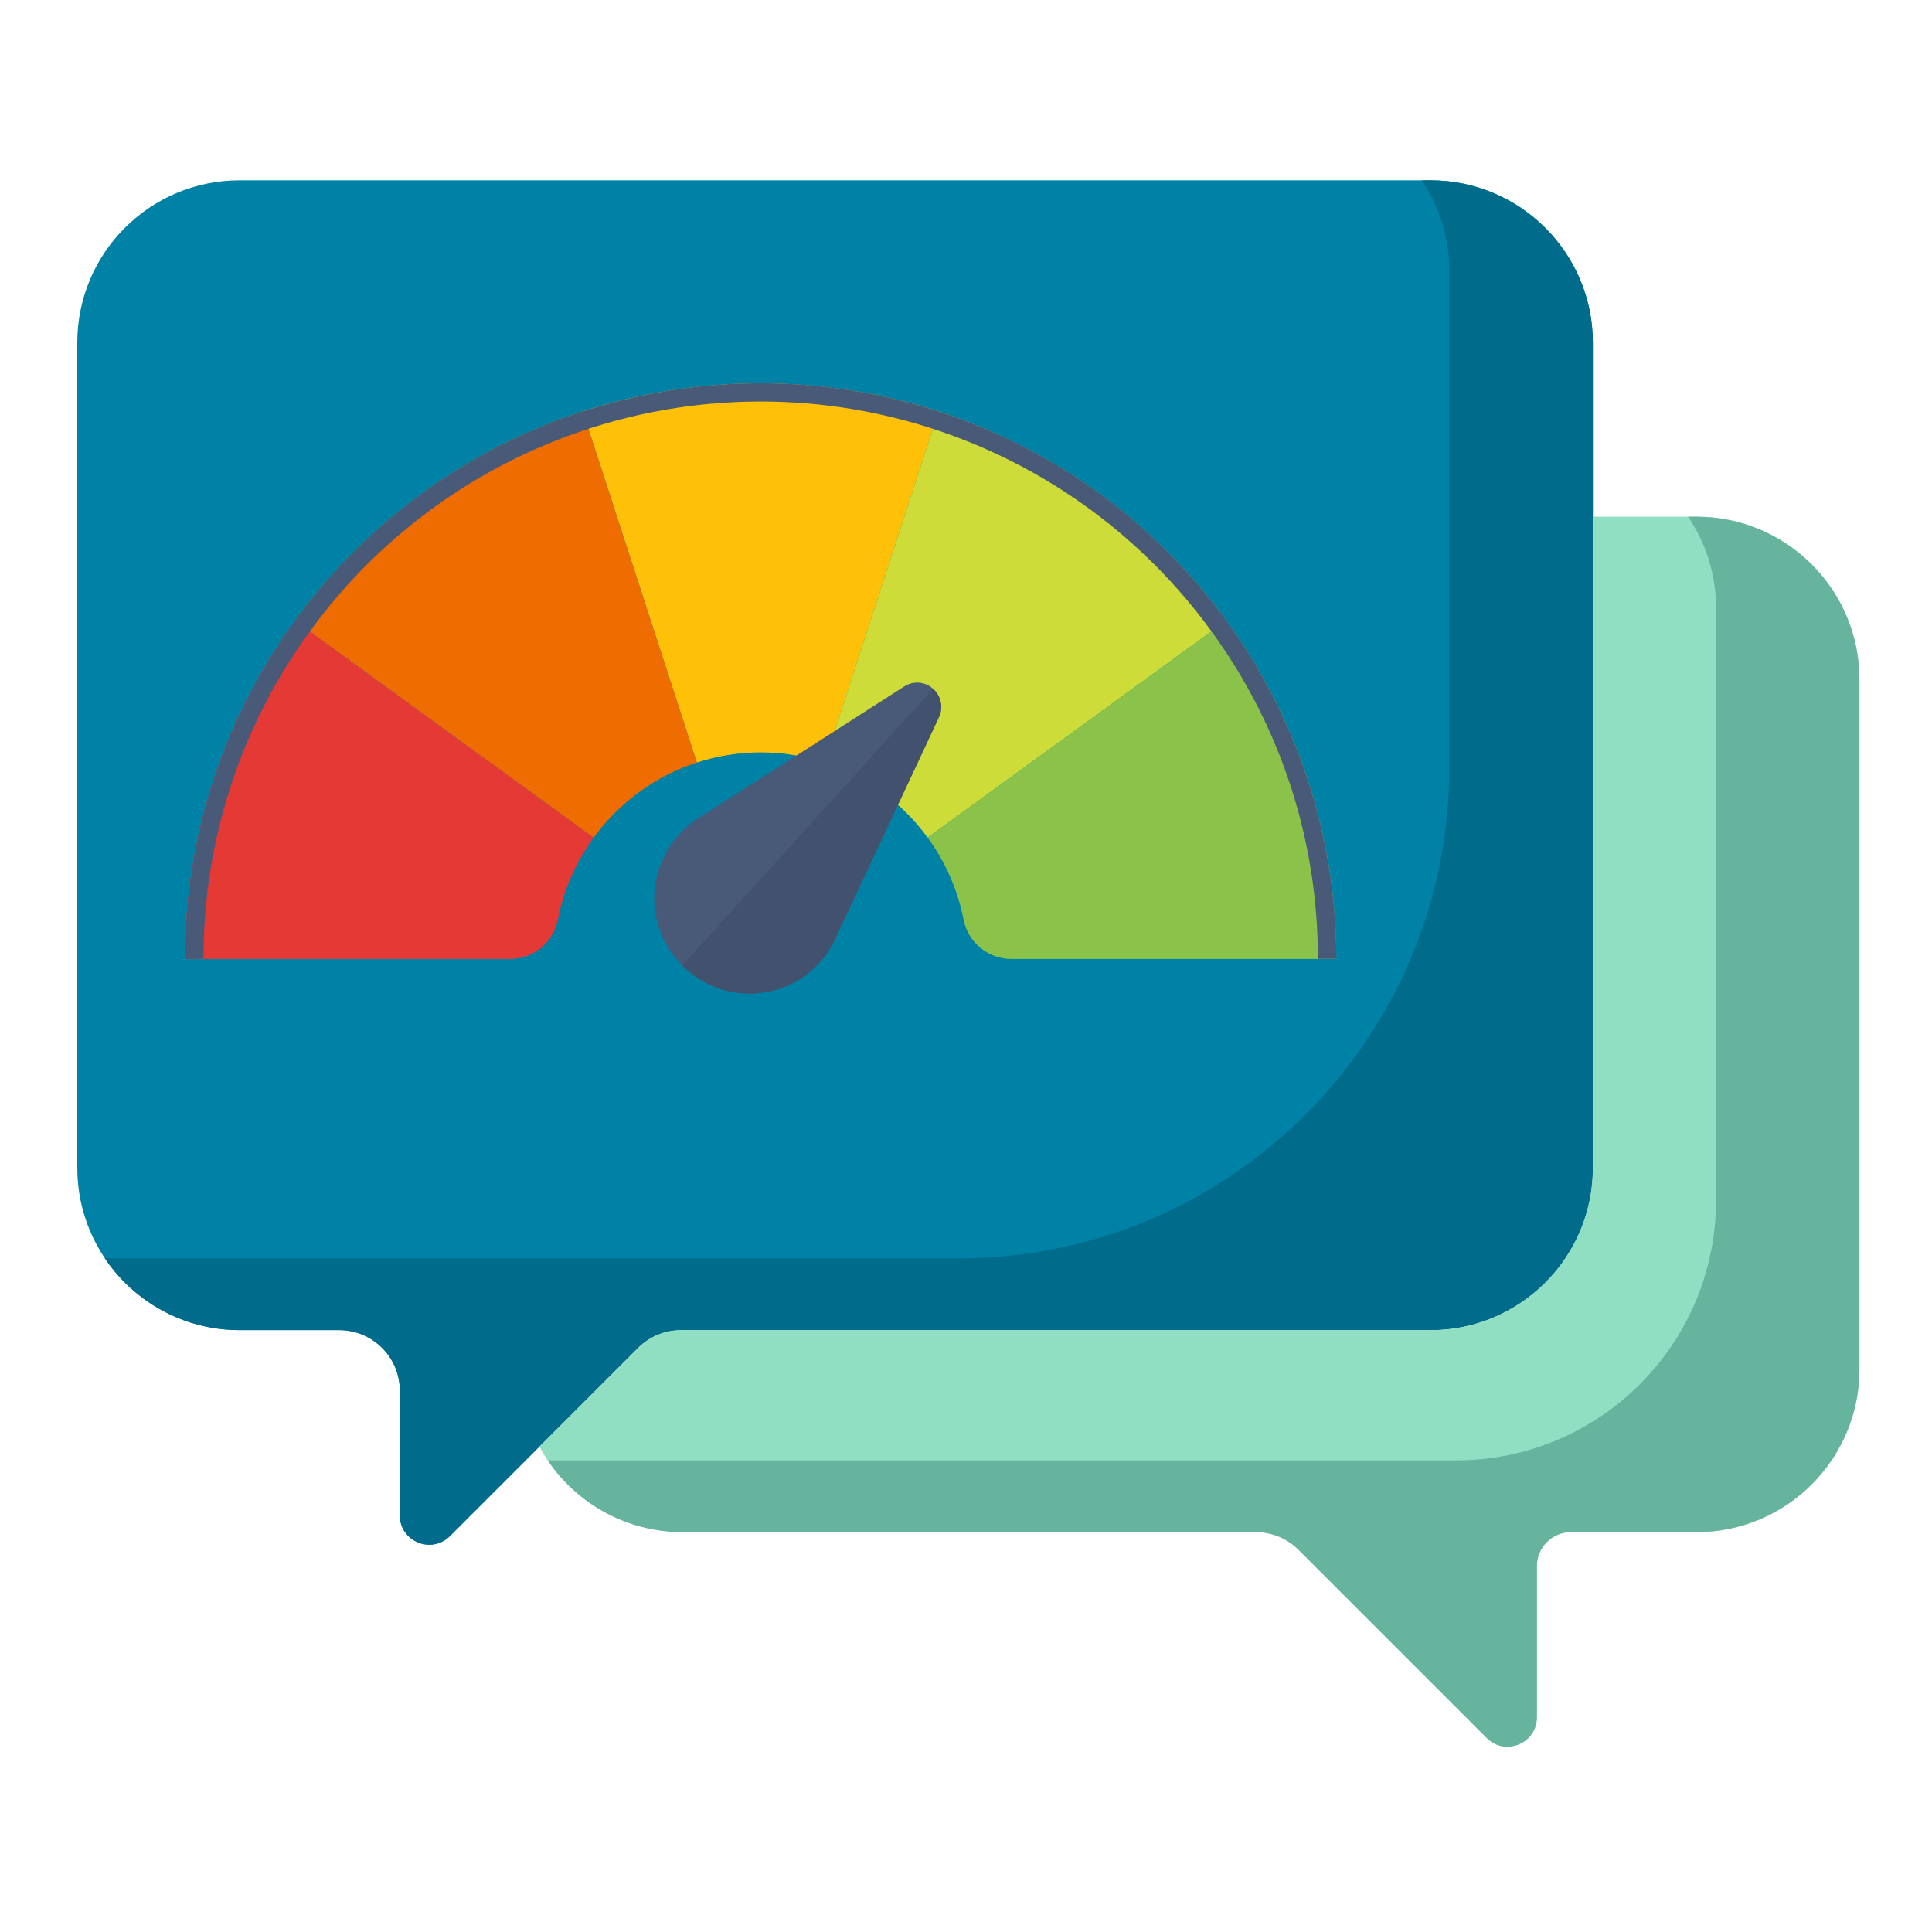
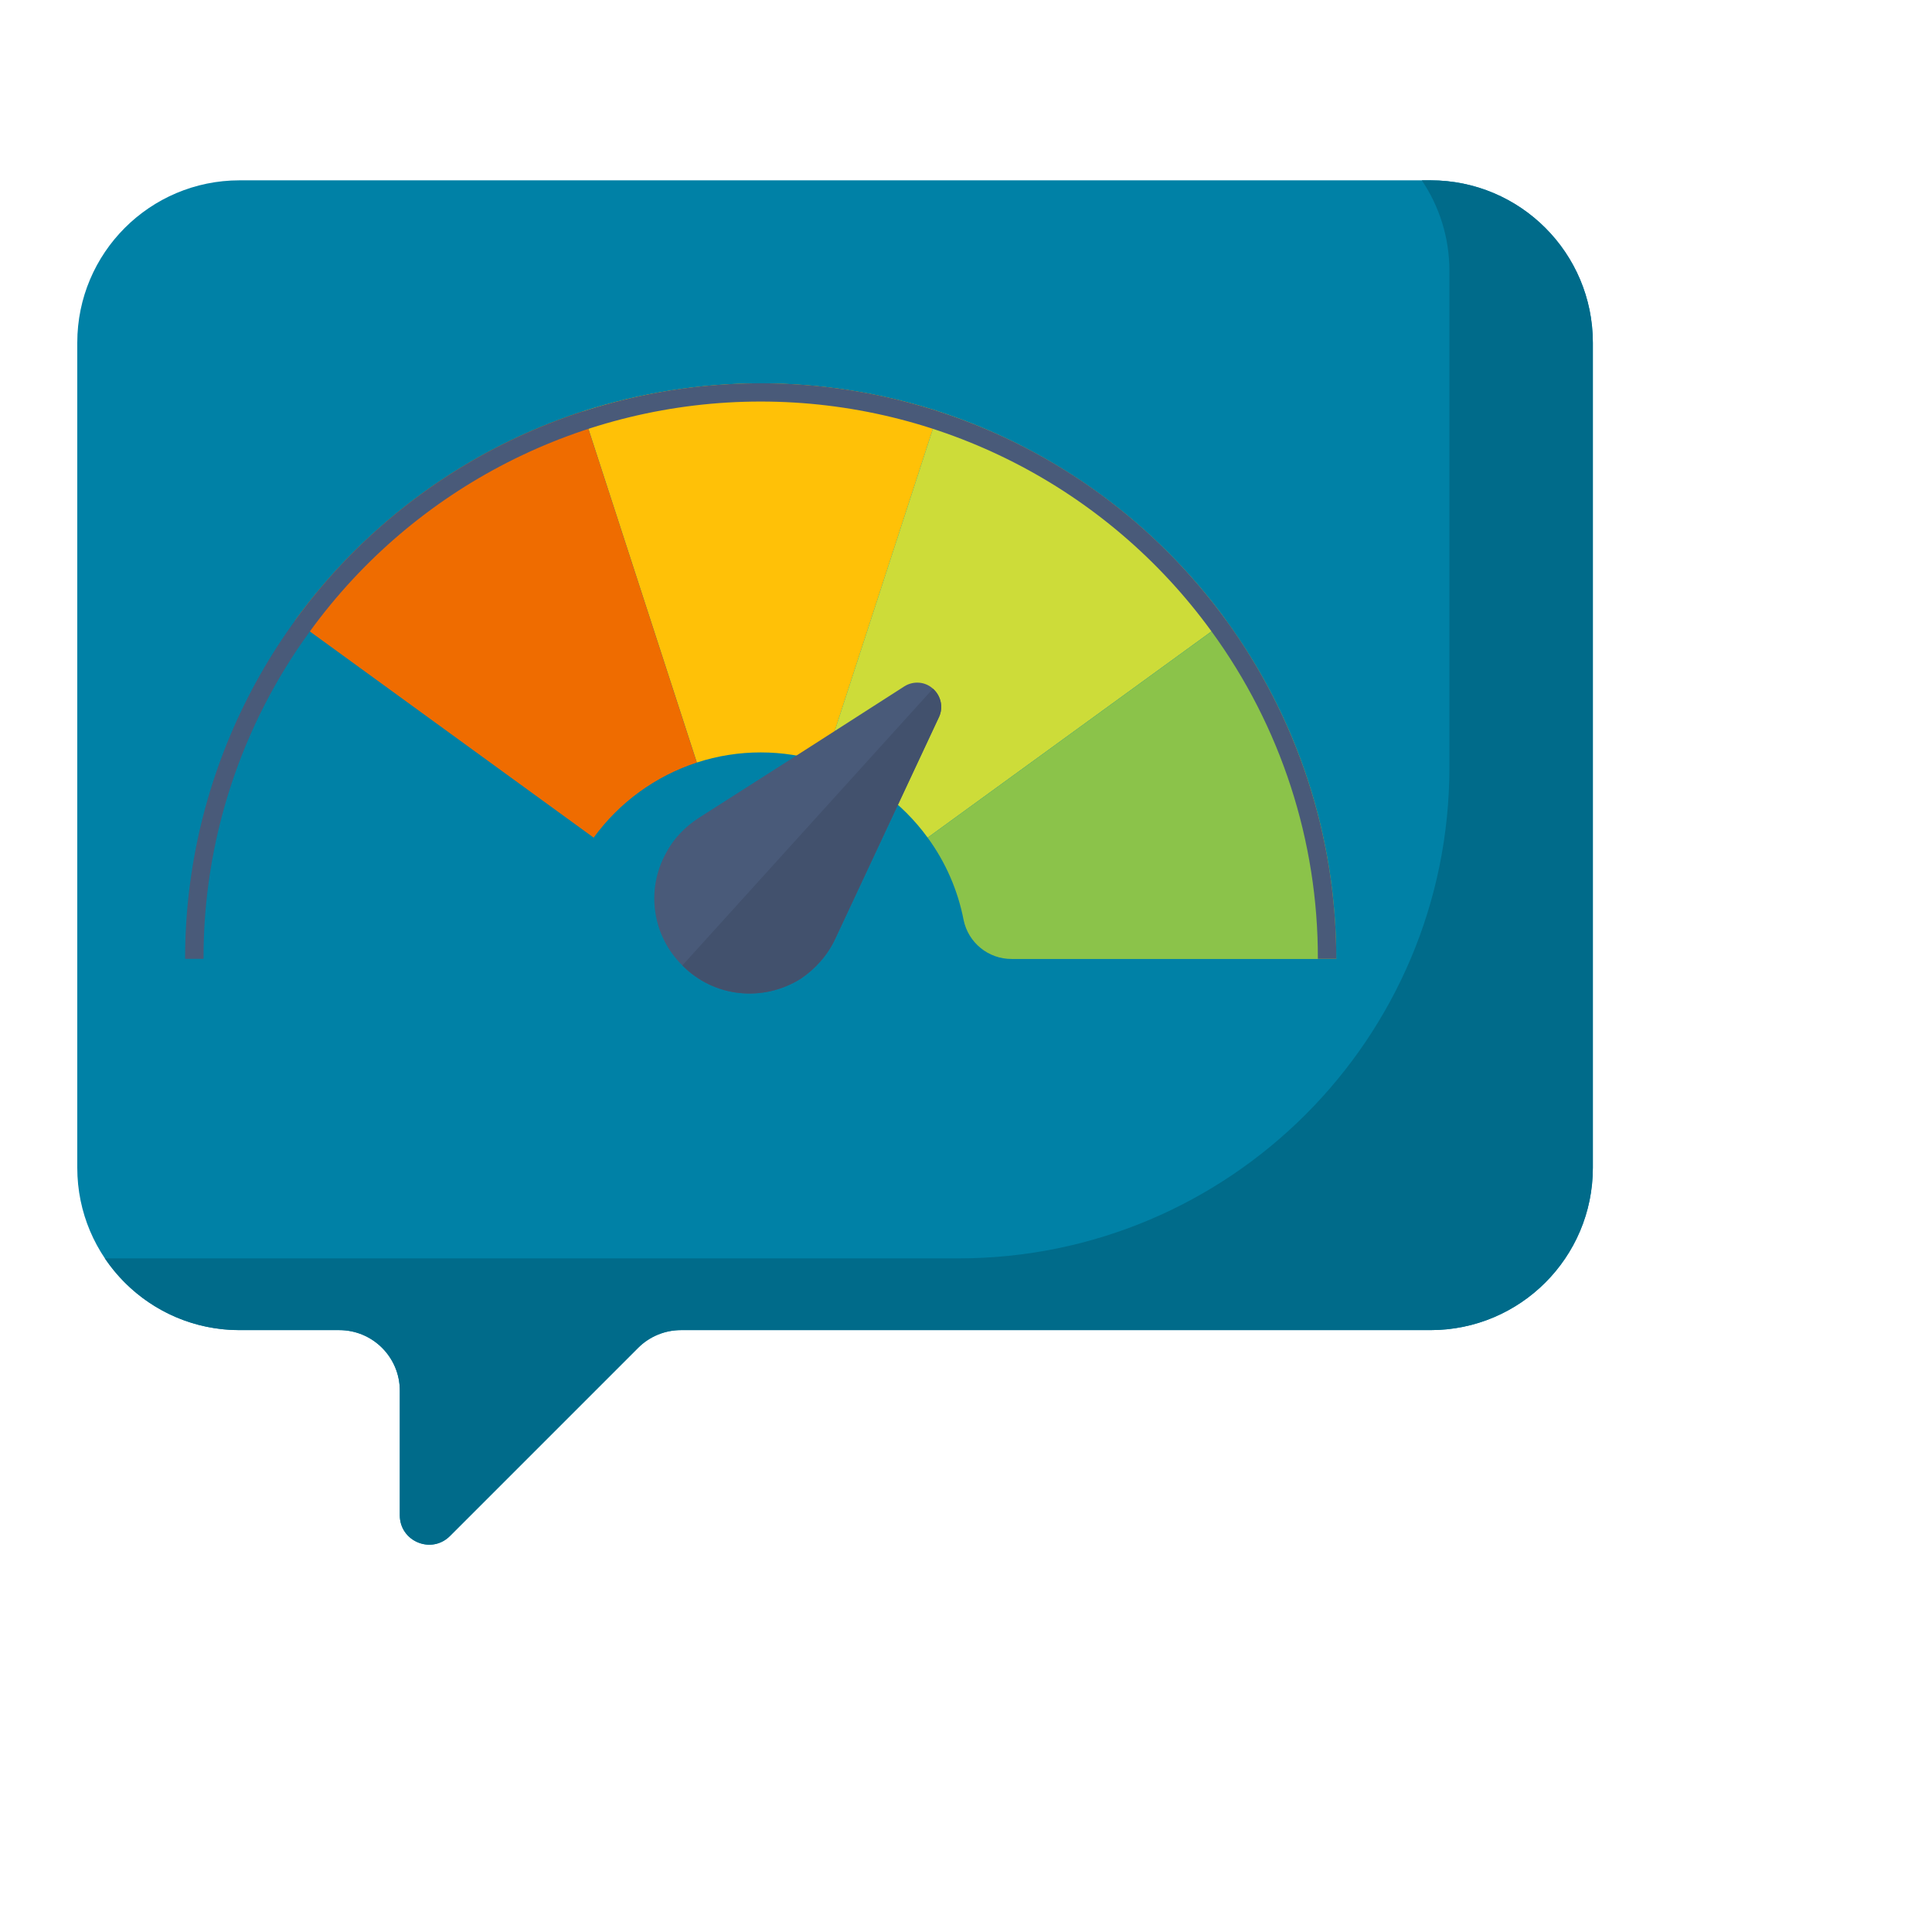
<svg xmlns="http://www.w3.org/2000/svg" fill="none" viewBox="0 0 80 80">
  <g clip-path="url(#a)">
    <path d="m59.236 7.467h-49.315c-3.712 0-6.721 3.009-6.721 6.721v34.168c0 3.712 3.009 6.721 6.721 6.721h4.128c1.385 0 2.507 1.123 2.507 2.507v5.161c0 1.083 1.309 1.625 2.075 0.859l7.793-7.793c0.47-0.47 1.108-0.734 1.773-0.734h31.039c3.712 0 6.721-3.009 6.721-6.721v-34.168c-3e-4 -3.712-3.009-6.721-6.721-6.721z" fill="#0081A6" />
    <path d="m59.236 7.467h-0.362c0.722 1.071 1.143 2.362 1.143 3.751v20.554c0 11.231-9.104 20.335-20.335 20.335h-35.339c1.207 1.791 3.255 2.97 5.577 2.97h4.128c1.385 0 2.507 1.123 2.507 2.507v5.161c0 1.083 1.309 1.625 2.075 0.859l7.793-7.793c0.47-0.47 1.108-0.734 1.773-0.734h31.039c3.712 0 6.721-3.009 6.721-6.721v-34.168c-3e-4 -3.712-3.009-6.721-6.721-6.721z" fill="#006B8A" />
-     <path d="m70.249 21.396h-4.292v26.961c0 3.712-3.009 6.721-6.721 6.721h-31.038c-0.665 0-1.303 0.264-1.773 0.734l-4.09 4.09c1.141 2.107 3.372 3.538 5.936 3.538h23.728c0.665 0 1.303 0.264 1.773 0.735l7.793 7.793c0.765 0.765 2.075 0.223 2.075-0.859v-6.259c0-0.778 0.631-1.409 1.409-1.409h5.201c3.726 0 6.747-3.021 6.747-6.747v-28.551c0-3.726-3.021-6.747-6.747-6.747z" fill="#90DFC3" />
-     <path d="m70.249 21.396h-0.348c0.73 1.078 1.156 2.378 1.156 3.777v24.534c0 5.944-4.819 10.763-10.763 10.763h-37.614c1.213 1.792 3.264 2.97 5.591 2.97h23.728c0.665 0 1.303 0.264 1.773 0.735l7.793 7.793c0.765 0.765 2.074 0.223 2.074-0.859v-6.259c0-0.778 0.631-1.409 1.409-1.409h5.201c3.726 0 6.747-3.021 6.747-6.747v-28.551c-1e-4 -3.726-3.021-6.747-6.747-6.747z" fill="#66B49D" />
-     <path d="m7.662 39.709h13.443c0.966 0.005 1.8-0.672 1.993-1.619 0.237-1.231 0.744-2.394 1.484-3.405l-12.368-8.986c-2.965 4.069-4.559 8.975-4.552 14.01z" fill="#E53935" />
    <path d="m24.13 17.035 4.725 14.54c1.717-0.559 3.568-0.559 5.285 0l4.725-14.54c-4.789-1.549-9.945-1.549-14.734 0z" fill="#FFC107" />
    <path d="m38.864 17.035-4.725 14.54c1.716 0.561 3.211 1.65 4.273 3.11l12.368-8.986c-2.96-4.071-7.131-7.103-11.916-8.664z" fill="#CDDC39" />
    <path d="m12.214 25.699 12.368 8.986c1.062-1.46 2.557-2.548 4.273-3.11l-4.725-14.54c-4.786 1.56-8.956 4.593-11.916 8.664z" fill="#EF6C00" />
    <path d="m38.412 34.685c0.741 1.011 1.249 2.174 1.488 3.405 0.193 0.946 1.027 1.624 1.993 1.619h13.439c0.007-5.034-1.587-9.94-4.552-14.009l-12.368 8.985z" fill="#8BC34A" />
    <path d="m38.865 17.035c-7.256-2.356-15.202-1.096-21.374 3.388-6.172 4.484-9.825 11.651-9.827 19.28h0.764c-0.012-4.874 1.531-9.624 4.405-13.56 4.339-5.978 11.279-9.516 18.666-9.516s14.327 3.538 18.666 9.516c2.874 3.936 4.417 8.687 4.405 13.56h0.764c-0.004-10.324-6.65-19.474-16.468-22.668h-0.001z" fill="#495A79" />
    <path d="m38.631 28.518c-0.315-0.295-0.807-0.335-1.181-0.099-3.091 1.988-5.434 3.485-8.525 5.454-0.571 0.374-1.043 0.866-1.339 1.437-0.847 1.516-0.591 3.426 0.669 4.666 1.299 1.319 3.327 1.536 4.902 0.551 0.61-0.413 1.122-0.984 1.437-1.673 1.555-3.327 2.736-5.847 4.292-9.174 0.177-0.394 0.079-0.866-0.256-1.162z" fill="#495A79" />
    <path d="m38.887 29.68c-1.555 3.327-2.736 5.847-4.292 9.174-0.315 0.689-0.827 1.26-1.437 1.673-1.575 0.984-3.603 0.768-4.902-0.551l10.375-11.458c0.335 0.295 0.433 0.768 0.256 1.162z" fill="#42516D" />
  </g>
  <defs>
    <clipPath id="a">
      <rect width="80" height="80" fill="#fff" />
    </clipPath>
  </defs>
</svg>